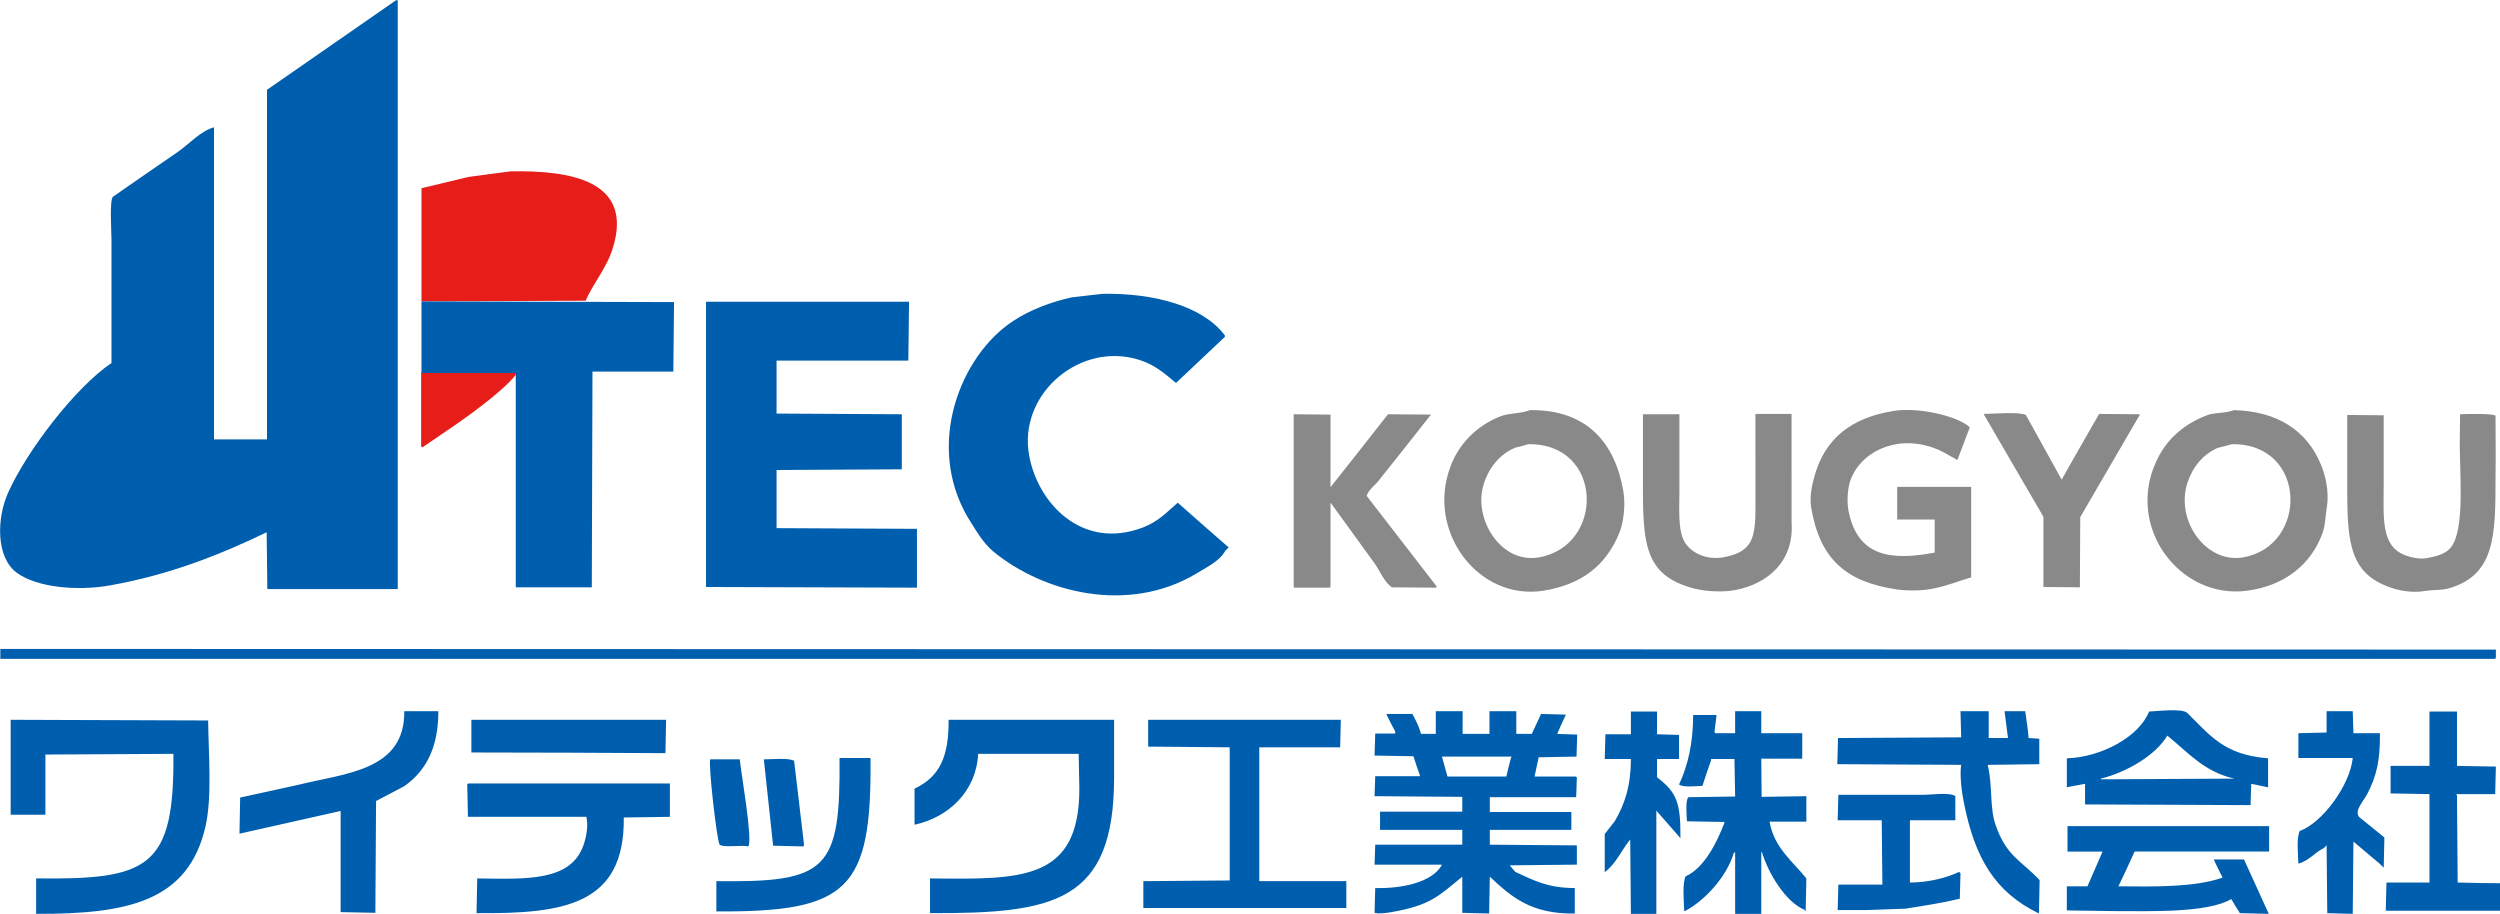
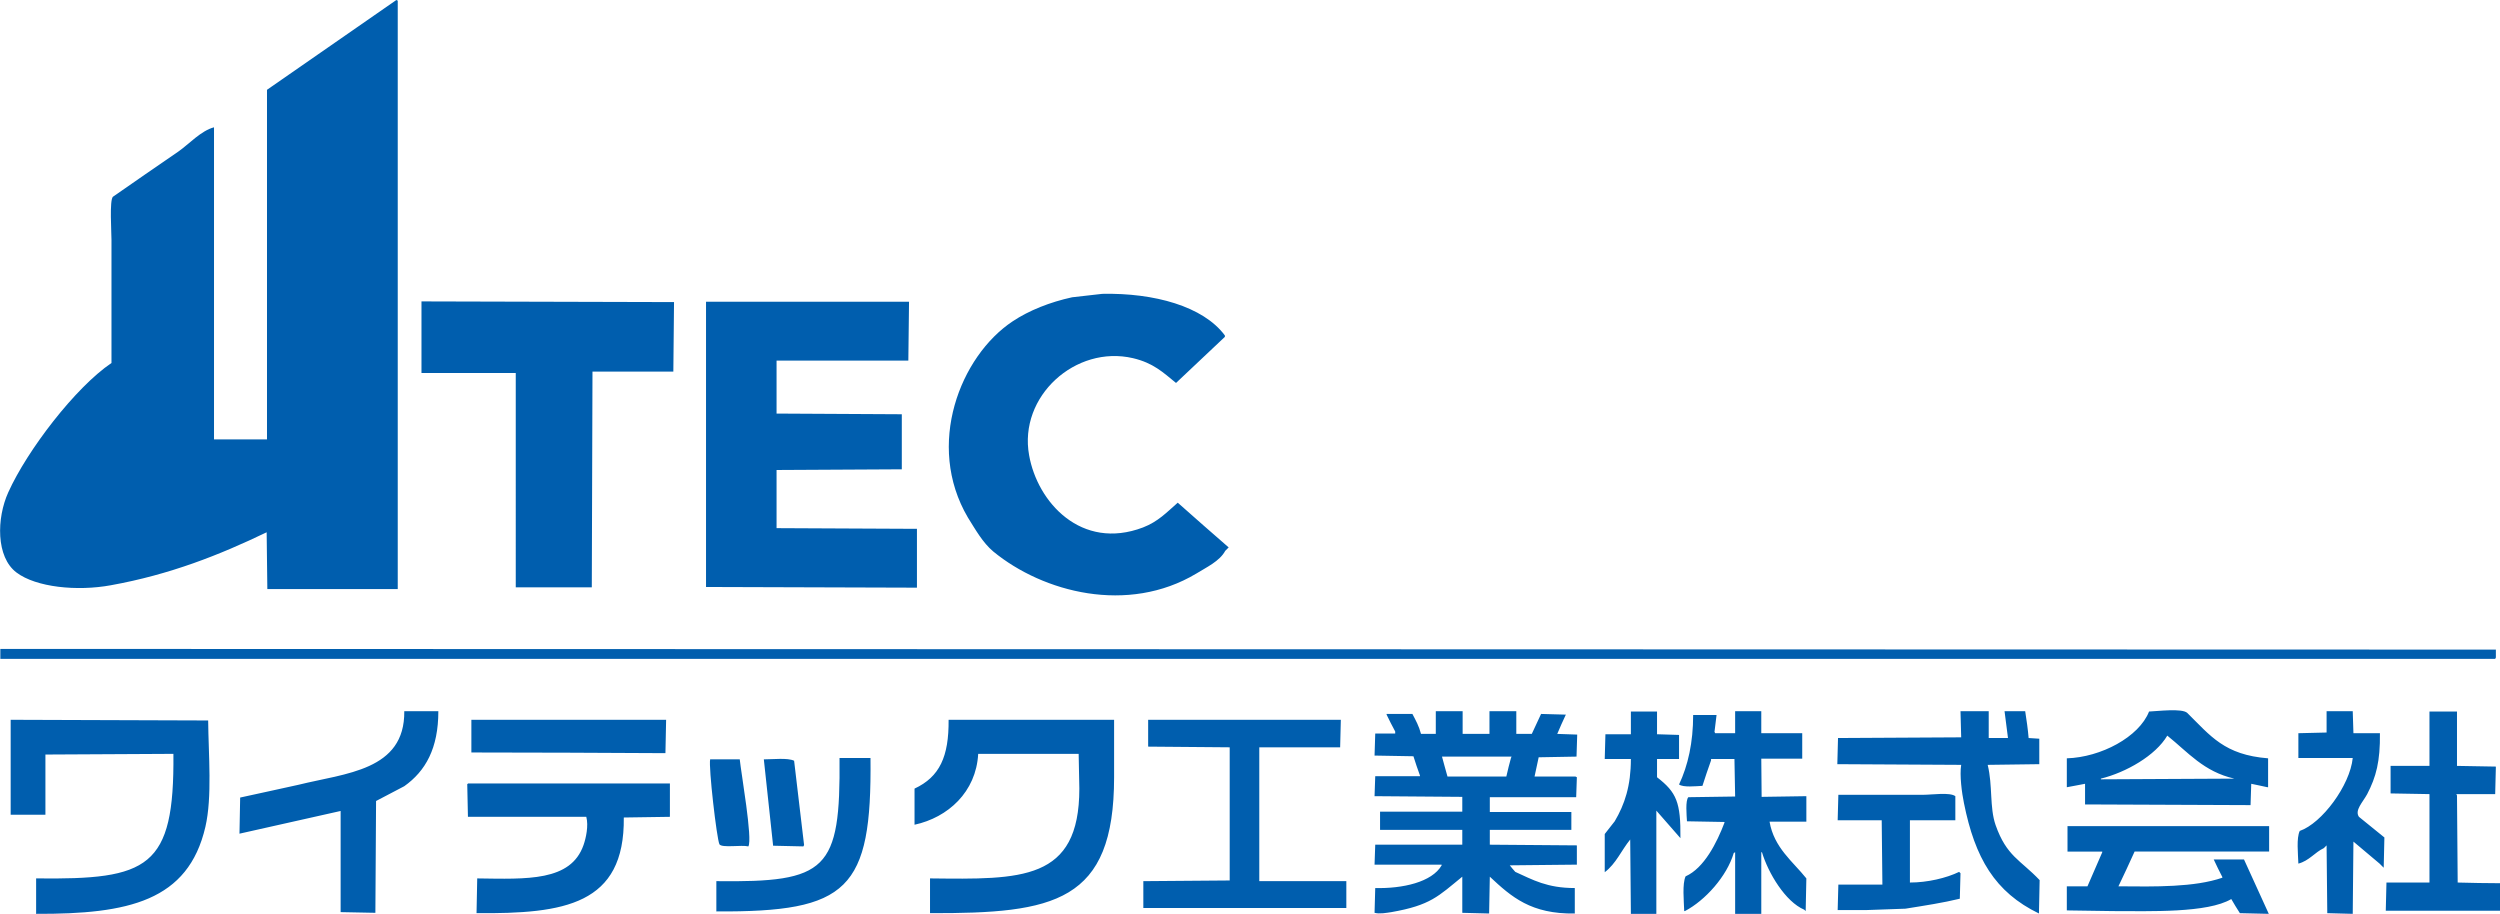
<svg xmlns="http://www.w3.org/2000/svg" version="1.1" id="レイヤー_2" x="0px" y="0px" viewBox="0 0 726.6 265.6" enable-background="new 0 0 726.6 265.6" xml:space="preserve">
  <g>
    <g>
      <g>
-         <path fill-rule="evenodd" clip-rule="evenodd" fill="#E71D19" d="M148.4,49.8c-4,0.5-8.1,1.1-12.1,1.6c-4.6,1.1-9.2,2.2-13.8,3.3     v32.9c15.9-0.1,31.8-0.1,47.7-0.2c2.3-5.3,6.2-9.5,8-15.6C184.1,52.2,165.2,49.5,148.4,49.8z M122.4,108.2v21.6     c0.1,0.1,0.3,0.1,0.4,0.2c2-1.4,4-2.7,6-4.1c6-4,17.2-11.9,21.4-17.3C148.7,107.5,126.4,108.2,122.4,108.2z" />
-       </g>
+         </g>
    </g>
    <g>
      <g>
        <path fill-rule="evenodd" clip-rule="evenodd" fill="#005EAE" d="M4.8,166.4c5.7,4.3,17.6,5.5,27.4,3.7     c17.2-3.1,31.6-8.8,45.3-15.4c0.1,5.5,0.1,11,0.2,16.5h37.9V0.2c-0.1-0.1-0.3-0.1-0.4-0.2c-12.5,8.7-25.1,17.4-37.6,26.1v101.6     H62.2V37c-3.8,1-7.3,4.9-10.3,7c-6.4,4.4-12.8,8.8-19.1,13.2c-1,1.1-0.4,10.2-0.4,12.5v35.8c-10.5,7.1-24.5,25.4-30,37.6     C-1,150.6-1.2,161.9,4.8,166.4z M288.7,160.3c14.5,11.9,39.1,18.3,59,6.4c2.9-1.8,6.8-3.6,8.4-6.6c0.3-0.3,0.7-0.7,1-1     c-4.9-4.3-9.9-8.6-14.8-13c-3.2,2.8-5.7,5.5-10.1,7.2c-17.9,6.8-30.7-7.3-33.1-21c-3.1-17.1,13.5-32.1,30.2-28.2     c5.9,1.4,8.7,4.1,12.5,7.2c4.7-4.5,9.5-8.9,14.2-13.4v-0.4c-6.3-8.5-20.6-12.4-35.6-12.1c-2.9,0.3-5.9,0.7-8.8,1     c-6.4,1.4-12.5,3.8-17.3,7c-15.2,10.1-25.4,35.9-13,57C283.5,153.9,285.6,157.7,288.7,160.3z M149.8,170.7H172     c0.1-20.9,0.1-41.8,0.2-62.7h23.5c0.1-6.7,0.1-13.4,0.2-20.2c-24.5-0.1-49-0.1-73.4-0.2v20.8h27.4V170.7z M266.4,153.7     c-13.6-0.1-27.2-0.1-40.7-0.2v-16.9c12.1-0.1,24.3-0.1,36.4-0.2v-16c-12.1-0.1-24.3-0.1-36.4-0.2v-15.4H264     c0.1-5.7,0.1-11.4,0.2-17.1h-59v82.9c20.4,0.1,40.9,0.1,61.3,0.2V153.7z M725.4,191.1v-2.3c-241.8-0.1-483.6-0.1-725.3-0.2v2.9     h725.1C725.3,191.4,725.3,191.2,725.4,191.1z M86.7,228.1c-5.6,1.2-11.2,2.5-16.9,3.7c-0.1,3.5-0.1,7-0.2,10.5     c9.8-2.2,19.6-4.4,29.4-6.6v29.4c3.4,0.1,6.7,0.1,10.1,0.2c0.1-10.8,0.1-21.7,0.2-32.5c2.7-1.4,5.5-2.9,8.2-4.3     c6.2-4.4,9.9-11,9.9-21.8h-9.9C117.7,224,100.4,224.7,86.7,228.1z M458.2,219.9c0.1-2.1,0.1-4.3,0.2-6.4     c-1.9-0.1-3.8-0.1-5.8-0.2c0.8-1.9,1.6-3.7,2.5-5.6c-2.4-0.1-4.8-0.1-7.2-0.2c-0.9,1.9-1.8,3.8-2.7,5.8h-4.5v-6.6h-7.8v6.6h-7.8     v-6.6h-7.8v6.6h-4.3c-0.6-2.3-1.5-3.9-2.5-5.8H403v0.2c0.8,1.6,1.6,3.3,2.5,4.9v0.6h-5.8c-0.1,2.1-0.1,4.3-0.2,6.4     c3.8,0.1,7.5,0.1,11.3,0.2c0.6,1.9,1.2,3.7,1.9,5.6v0.2h-13c-0.1,1.9-0.1,3.8-0.2,5.8c8.5,0.1,17,0.1,25.5,0.2v4.3h-23.9v5.3     h23.9v4.3h-25.3c-0.1,1.9-0.1,3.8-0.2,5.8h19.5v0.2c-2.8,4.9-11.4,6.8-19.3,6.6c-0.1,2.4-0.1,4.8-0.2,7.2c1.5,0.4,3.5,0,4.9-0.2     c11.4-2,13.6-4.6,20.6-10.3v10.5c2.6,0.1,5.2,0.1,7.8,0.2c0.1-3.6,0.1-7.1,0.2-10.7c6.3,5.9,12,10.9,24.7,10.7v-7.4     c-8.1,0-12.2-2.4-17.3-4.7c-0.5-0.6-1.1-1.2-1.6-1.9c6.5-0.1,13-0.1,19.5-0.2v-5.6c-8.4-0.1-16.9-0.1-25.3-0.2v-4.3h23.7V236     h-23.7v-4.3h25.1c0.1-1.9,0.1-3.8,0.2-5.8c-0.1-0.1-0.3-0.1-0.4-0.2H446c0.4-1.9,0.8-3.7,1.2-5.6     C450.9,220,454.5,220,458.2,219.9z M439.2,220.1c-0.5,1.9-1,3.7-1.4,5.6h-17.1c-0.5-1.9-1.1-3.8-1.6-5.8h20.2V220.1z      M481.6,225.9v-5.3h6.4v-7c-2.1-0.1-4.3-0.1-6.4-0.2v-6.6H474v6.6h-7.4c-0.1,2.4-0.1,4.8-0.2,7.2h7.6c0,7.8-1.8,13.2-4.7,18.1     c-1,1.2-1.9,2.5-2.9,3.7v11.1c3.3-2.5,4.8-6.3,7.4-9.5v-0.4c0.1,7.3,0.1,14.7,0.2,22h7.4v-30c2.3,2.7,4.7,5.3,7,8     C488.5,233.2,487.3,230.3,481.6,225.9z M511.9,220.5h11.9v-7.4h-11.9v-6.4h-7.6v6.4h-5.8c-0.1-0.1-0.1-0.3-0.2-0.4     c0.2-1.6,0.4-3.3,0.6-4.9h-6.8c0,8-1.5,14.7-4.1,20.2c1.2,0.9,4.9,0.5,6.8,0.4c0.8-2.5,1.6-4.9,2.5-7.4v-0.4h6.8     c0.1,3.6,0.1,7.3,0.2,10.9c-4.5,0.1-9.1,0.1-13.6,0.2c-0.9,1-0.5,5.2-0.4,7c3.6,0.1,7.3,0.1,10.9,0.2v0.2     c-2.2,5.8-5.9,13.2-11.3,15.6c-1,2.2-0.5,7.1-0.4,10.1h0.2c5.9-3.1,12.2-10.1,14.2-16.9c0.1-0.1,0.3-0.1,0.4-0.2v17.9h7.6v-17.9     h0.2c1.8,6,6.8,14.4,12.3,16.7c0.1,0.1,0.3,0.3,0.4,0.4c0.1-3.2,0.1-6.3,0.2-9.5c-3.9-4.9-9.4-8.9-10.7-16.5H525v-7.4     c-4.3,0.1-8.6,0.1-13,0.2C512,227.9,511.9,224.2,511.9,220.5z M588.6,206.7h-6c0.3,2.6,0.7,5.2,1,7.8h-5.6v-7.8h-8.2     c0.1,2.5,0.1,5.1,0.2,7.6c-11.9,0.1-23.9,0.1-35.8,0.2c-0.1,2.5-0.1,5.1-0.2,7.6c12,0.1,24,0.1,36,0.2c-0.5,3,0.2,8.2,0.8,11.1     c3.2,16,9,25.9,21.8,32.1c0.1-3.2,0.1-6.4,0.2-9.7c-5.6-5.9-9.6-6.9-12.8-16c-1.8-5.2-0.8-11.4-2.3-17.5c5-0.1,10-0.1,15-0.2     v-7.4c-1-0.1-2.1-0.1-3.1-0.2C589.4,212,589,209.3,588.6,206.7z M635.7,207.2c-1.5-1.4-8.6-0.5-11.1-0.4     c-2.9,7.4-14,13.3-23.9,13.6v8.4c1.8-0.3,3.6-0.7,5.3-1v6c16,0.1,32.1,0.1,48.1,0.2c0.1-2.1,0.1-4.1,0.2-6.2     c1.6,0.3,3.2,0.7,4.7,1h0.2v-8.4C646.5,219.4,642.5,213.9,635.7,207.2z M610.6,226.5v-0.2c7.3-1.8,15.9-6.7,19.3-12.5     c6,4.8,10.6,10.5,19.5,12.5C636.5,226.4,623.6,226.4,610.6,226.5z M688,230.8c2.6-5,3.8-9.5,3.7-17.7H684     c-0.1-2.1-0.1-4.3-0.2-6.4h-7.6v6.2c-2.7,0.1-5.5,0.1-8.2,0.2v7.2h15.8c-0.8,8-9,19-15.4,21.2c-1,2.1-0.5,6.6-0.4,9.5     c3.1-0.8,4.8-3.3,7.4-4.5l0.8-0.8c0.1,6.6,0.1,13.2,0.2,19.7c2.5,0.1,4.9,0.1,7.4,0.2c0.1-7,0.1-14,0.2-21     c2.5,2.1,5.1,4.3,7.6,6.4l1.2,1.2c0.1-2.9,0.1-5.9,0.2-8.8c-2.5-2-4.9-4-7.4-6C684.3,235.5,686.7,233.2,688,230.8z M714.3,256.5     c-0.1-8.4-0.1-16.9-0.2-25.3c-0.1-0.1-0.1-0.3-0.2-0.4h11.3c0.1-2.7,0.1-5.3,0.2-8c-3.8-0.1-7.5-0.1-11.3-0.2v-15.8h-8v15.8     h-11.3v8c3.8,0.1,7.5,0.1,11.3,0.2v25.7h-12.5c-0.1,2.7-0.1,5.5-0.2,8.2h33.3v-8C722.5,256.7,718.4,256.6,714.3,256.5z      M3.1,209.2v27.6h10.1v-17.5c12.4-0.1,24.8-0.1,37.2-0.2c0.3,33.2-7.2,36.6-39.9,36.2v10.3c26.8,0.1,44.2-3.7,49.2-25.3     c2-8.7,0.9-20.8,0.8-30.9C41.4,209.3,22.3,209.3,3.1,209.2z M193.4,218.9c0.1-3.2,0.1-6.4,0.2-9.7h-56.6v9.5     C155.8,218.7,174.6,218.8,193.4,218.9z M265.8,229.2v10.5c9.7-2.1,17.9-9.5,18.5-20.6h29.2c0.1,3.4,0.1,6.7,0.2,10.1     c0,26.9-16.9,26.4-43.4,26.1v10.1c36.1,0.1,53.5-3.1,53.5-39.5v-16.7h-48.1C275.8,219.9,273.1,225.8,265.8,229.2z M366,217.2     h23.5c0.1-2.7,0.1-5.3,0.2-8h-56v7.8c7.9,0.1,15.8,0.1,23.7,0.2v38.7c-8.4,0.1-16.7,0.1-25.1,0.2v7.8h59v-7.8H366V217.2z      M244,220.3c0.3,32.7-3.6,36.2-35.8,35.8v8.8c38.3,0.2,45.2-6.2,44.8-44.6H244z M217.5,246c1.3-2-2.1-21.3-2.5-25.3h-8.6     c-0.5,2.2,1.9,23,2.7,24.7C209.9,246.5,215.5,245.5,217.5,246z M222,220.7c0.9,8.4,1.8,16.7,2.7,25.1c2.9,0.1,5.9,0.1,8.8,0.2     c0.1-0.1,0.1-0.3,0.2-0.4c-1-8.2-1.9-16.3-2.9-24.5C228.9,220.2,224.7,220.7,222,220.7z M135.8,227.9c0.1,3.2,0.1,6.3,0.2,9.5     h34.4c0.7,2.6-0.1,6.2-0.8,8.2c-3.7,10.6-16.4,9.9-30.9,9.7c-0.1,3.4-0.1,6.7-0.2,10.1c25.5,0.2,43.1-2.4,42.8-27.8     c4.5-0.1,8.9-0.1,13.4-0.2v-9.7H136C136,227.8,135.9,227.9,135.8,227.9z M555.1,256.5v-18.1h13.2v-7c-1.6-1.2-6.8-0.4-9.3-0.4     h-24.7c-0.1,2.5-0.1,4.9-0.2,7.4h12.8c0.1,6.2,0.1,12.5,0.2,18.7h-12.8c-0.1,2.5-0.1,4.9-0.2,7.4h8.4c3.8-0.1,7.5-0.3,11.3-0.4     c5.6-0.9,10.9-1.7,15.8-2.9c0.1-2.5,0.1-4.9,0.2-7.4c-0.1-0.1-0.3-0.3-0.4-0.4C565.7,255.2,560.2,256.5,555.1,256.5z      M600.7,247.5H611v0.2c-1.4,3.3-2.9,6.6-4.3,9.9h-6v7c4.5,0.1,8.9,0.1,13.4,0.2c10.8,0,27.5,0.6,34.4-3.5     c0.8,1.4,1.6,2.7,2.5,4.1c2.8,0.1,5.6,0.1,8.4,0.2c-2.4-5.3-4.8-10.6-7.2-15.8h-8.8c0.8,1.7,1.6,3.4,2.5,5.1v0.2     c-8.1,2.8-19.5,2.6-30.2,2.5c1.6-3.4,3.2-6.7,4.7-10.1h39.1v-7.4h-58.6V247.5z" />
      </g>
    </g>
    <g>
      <g>
-         <path fill-rule="evenodd" clip-rule="evenodd" fill="#898989" d="M444.7,119.2c-2.9,1.1-6.1,0.8-8.6,1.8     c-6.7,2.6-12,7.8-14.5,14.5c-7.2,18.9,8,39.1,26.9,36.2c11.2-1.8,18.2-7.3,22.1-16.7c1.3-3.1,1.9-8.4,1.2-12.3     C469.4,128.8,461.3,119,444.7,119.2z M447.2,162c-11,1.9-19.1-11.2-16-21.2c1.5-4.9,4.7-8.8,9.2-10.7c1.3-0.3,2.6-0.6,3.8-1     C466.1,128.8,466.5,158.7,447.2,162z M649.3,119.2c-2.6,1-5.6,0.6-7.9,1.5c-6.8,2.6-11.9,7.1-14.8,13.6     c-8.7,19.1,7,39.9,26.4,37.4c10.9-1.4,18.8-7.6,22.1-17c0.8-2.4,0.7-4.5,1.2-7.5c0.7-4.3-0.5-9.3-1.8-12.3     C670.5,125.2,661.9,119.5,649.3,119.2z M651.9,162c-10.8,1.8-19.6-10.7-16.2-21.5c1.5-4.7,4.5-8.4,8.8-10.3     c1.4-0.4,2.8-0.7,4.2-1.1C670.6,128.8,671,158.7,651.9,162z M551.2,151h11.1v9.6c-13.1,2.5-22.1,0.9-24.9-11.4     c-0.7-2.9-0.5-7,0.4-9.6c2.7-7.7,12.4-13.2,23.4-9.7c2.9,0.9,5.3,2.5,7.7,3.8c1.2-3.2,2.4-6.3,3.6-9.5     c-3.3-3.2-14.7-5.9-21.9-4.8c-12.3,1.9-20.4,7.9-23.4,19.6c-0.6,2.2-1.3,5.5-0.8,8.5c2.5,14.9,10,21.6,24.8,23.8     c3.5,0.5,7.8,0.4,11-0.3c3.9-0.8,7.3-2.2,10.7-3.2v-26.3h-21.5V151z M400.6,139.8c5-6.3,10-12.5,14.9-18.8     c0.2-0.2,0.4-0.4,0.5-0.5c-4.2,0-8.4-0.1-12.6-0.1c-5.6,7.1-11.1,14.2-16.7,21.2v-21.1c-3.6,0-7.1-0.1-10.7-0.1v50.3     c0.1,0,0.2,0.1,0.3,0.1h10c0.1,0,0.3-0.1,0.4-0.1v-24.5h0.1c4.3,5.9,8.6,11.9,12.9,17.8c1.3,1.9,2.9,5.6,4.9,6.7     c4.2,0,8.5,0.1,12.7,0.1c0.1-0.1,0.2-0.2,0.3-0.3c-6.8-8.8-13.6-17.6-20.4-26.4C397.8,142.3,399.6,141.1,400.6,139.8z      M520.8,120.3h-10.6V145c0,5,0.2,10-1.8,13c-1.6,2.4-4.3,3.4-7.7,4c-5.6,0.9-10.1-2-11.5-5.3c-1.5-3.5-1.1-9-1.1-13.8v-22.5     h-10.6v22.1c0,16.6,1.2,24.9,14.7,28.5c3.3,0.9,8.5,1.2,12.1,0.5c9.5-1.8,17.2-8.4,16.4-19.7V120.3z M599.2,139.4     c-3.5-6.3-6.9-12.5-10.4-18.8c-2.2-1-9.3-0.3-12.3-0.3c5.8,10,11.6,19.9,17.4,29.9v20.4c3.5,0,7,0.1,10.6,0.1     c0-6.8,0.1-13.6,0.1-20.4c5.8-10,11.6-19.9,17.4-29.9c-4,0-7.9-0.1-11.9-0.1C606.4,126.7,602.8,133,599.2,139.4z M725.3,120.9     c-0.1-0.8-8.4-0.6-10.3-0.5c0,2.8-0.1,5.6-0.1,8.4c0,9.1,1.5,25-2.5,30.2c-1.4,1.9-4.2,2.7-7,3.2c-2.2,0.4-4.6-0.2-6-0.7     c-7.6-2.6-6.6-11-6.6-21.1v-19.7c-3.5,0-7-0.1-10.6-0.1v21.9c0,15.9,1,24.6,13.3,28.5c2.5,0.8,6.1,1.3,9,0.8     c3.1-0.5,5.2-0.1,7.9-1c12.8-4.1,12.9-15.4,12.9-32.1C725.4,132.6,725.3,126.7,725.3,120.9z" />
-       </g>
+         </g>
    </g>
  </g>
</svg>